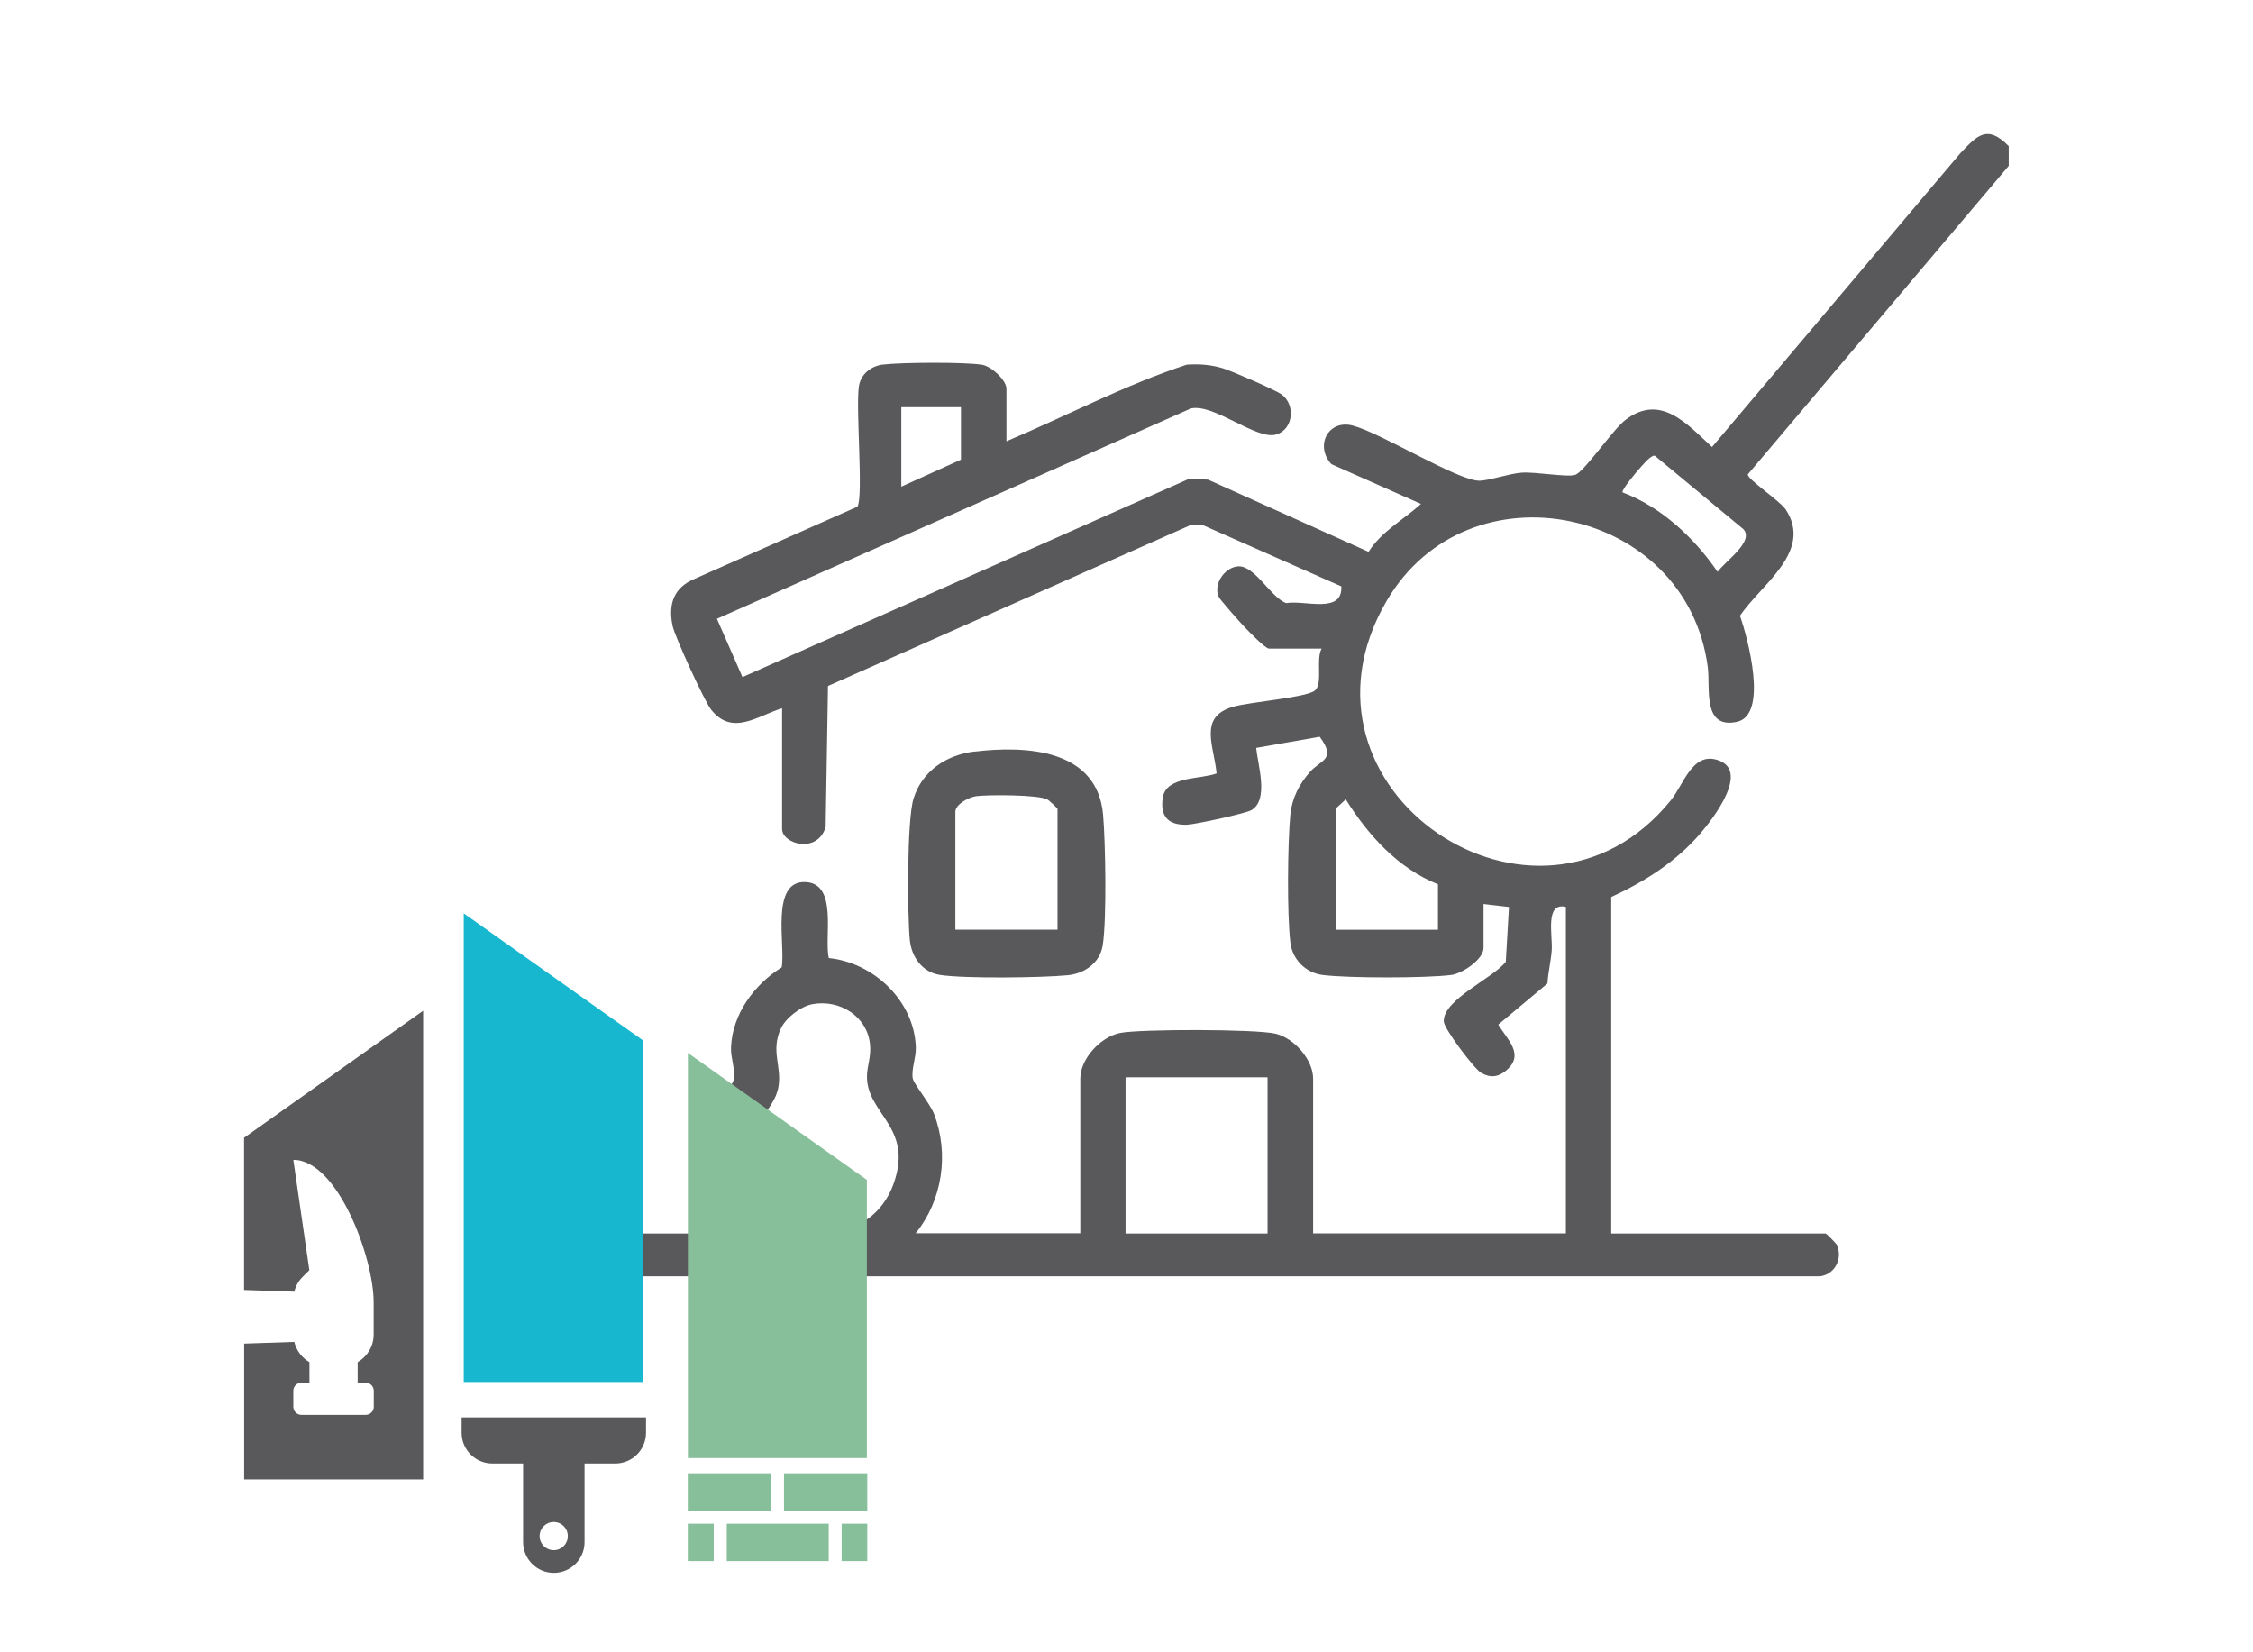
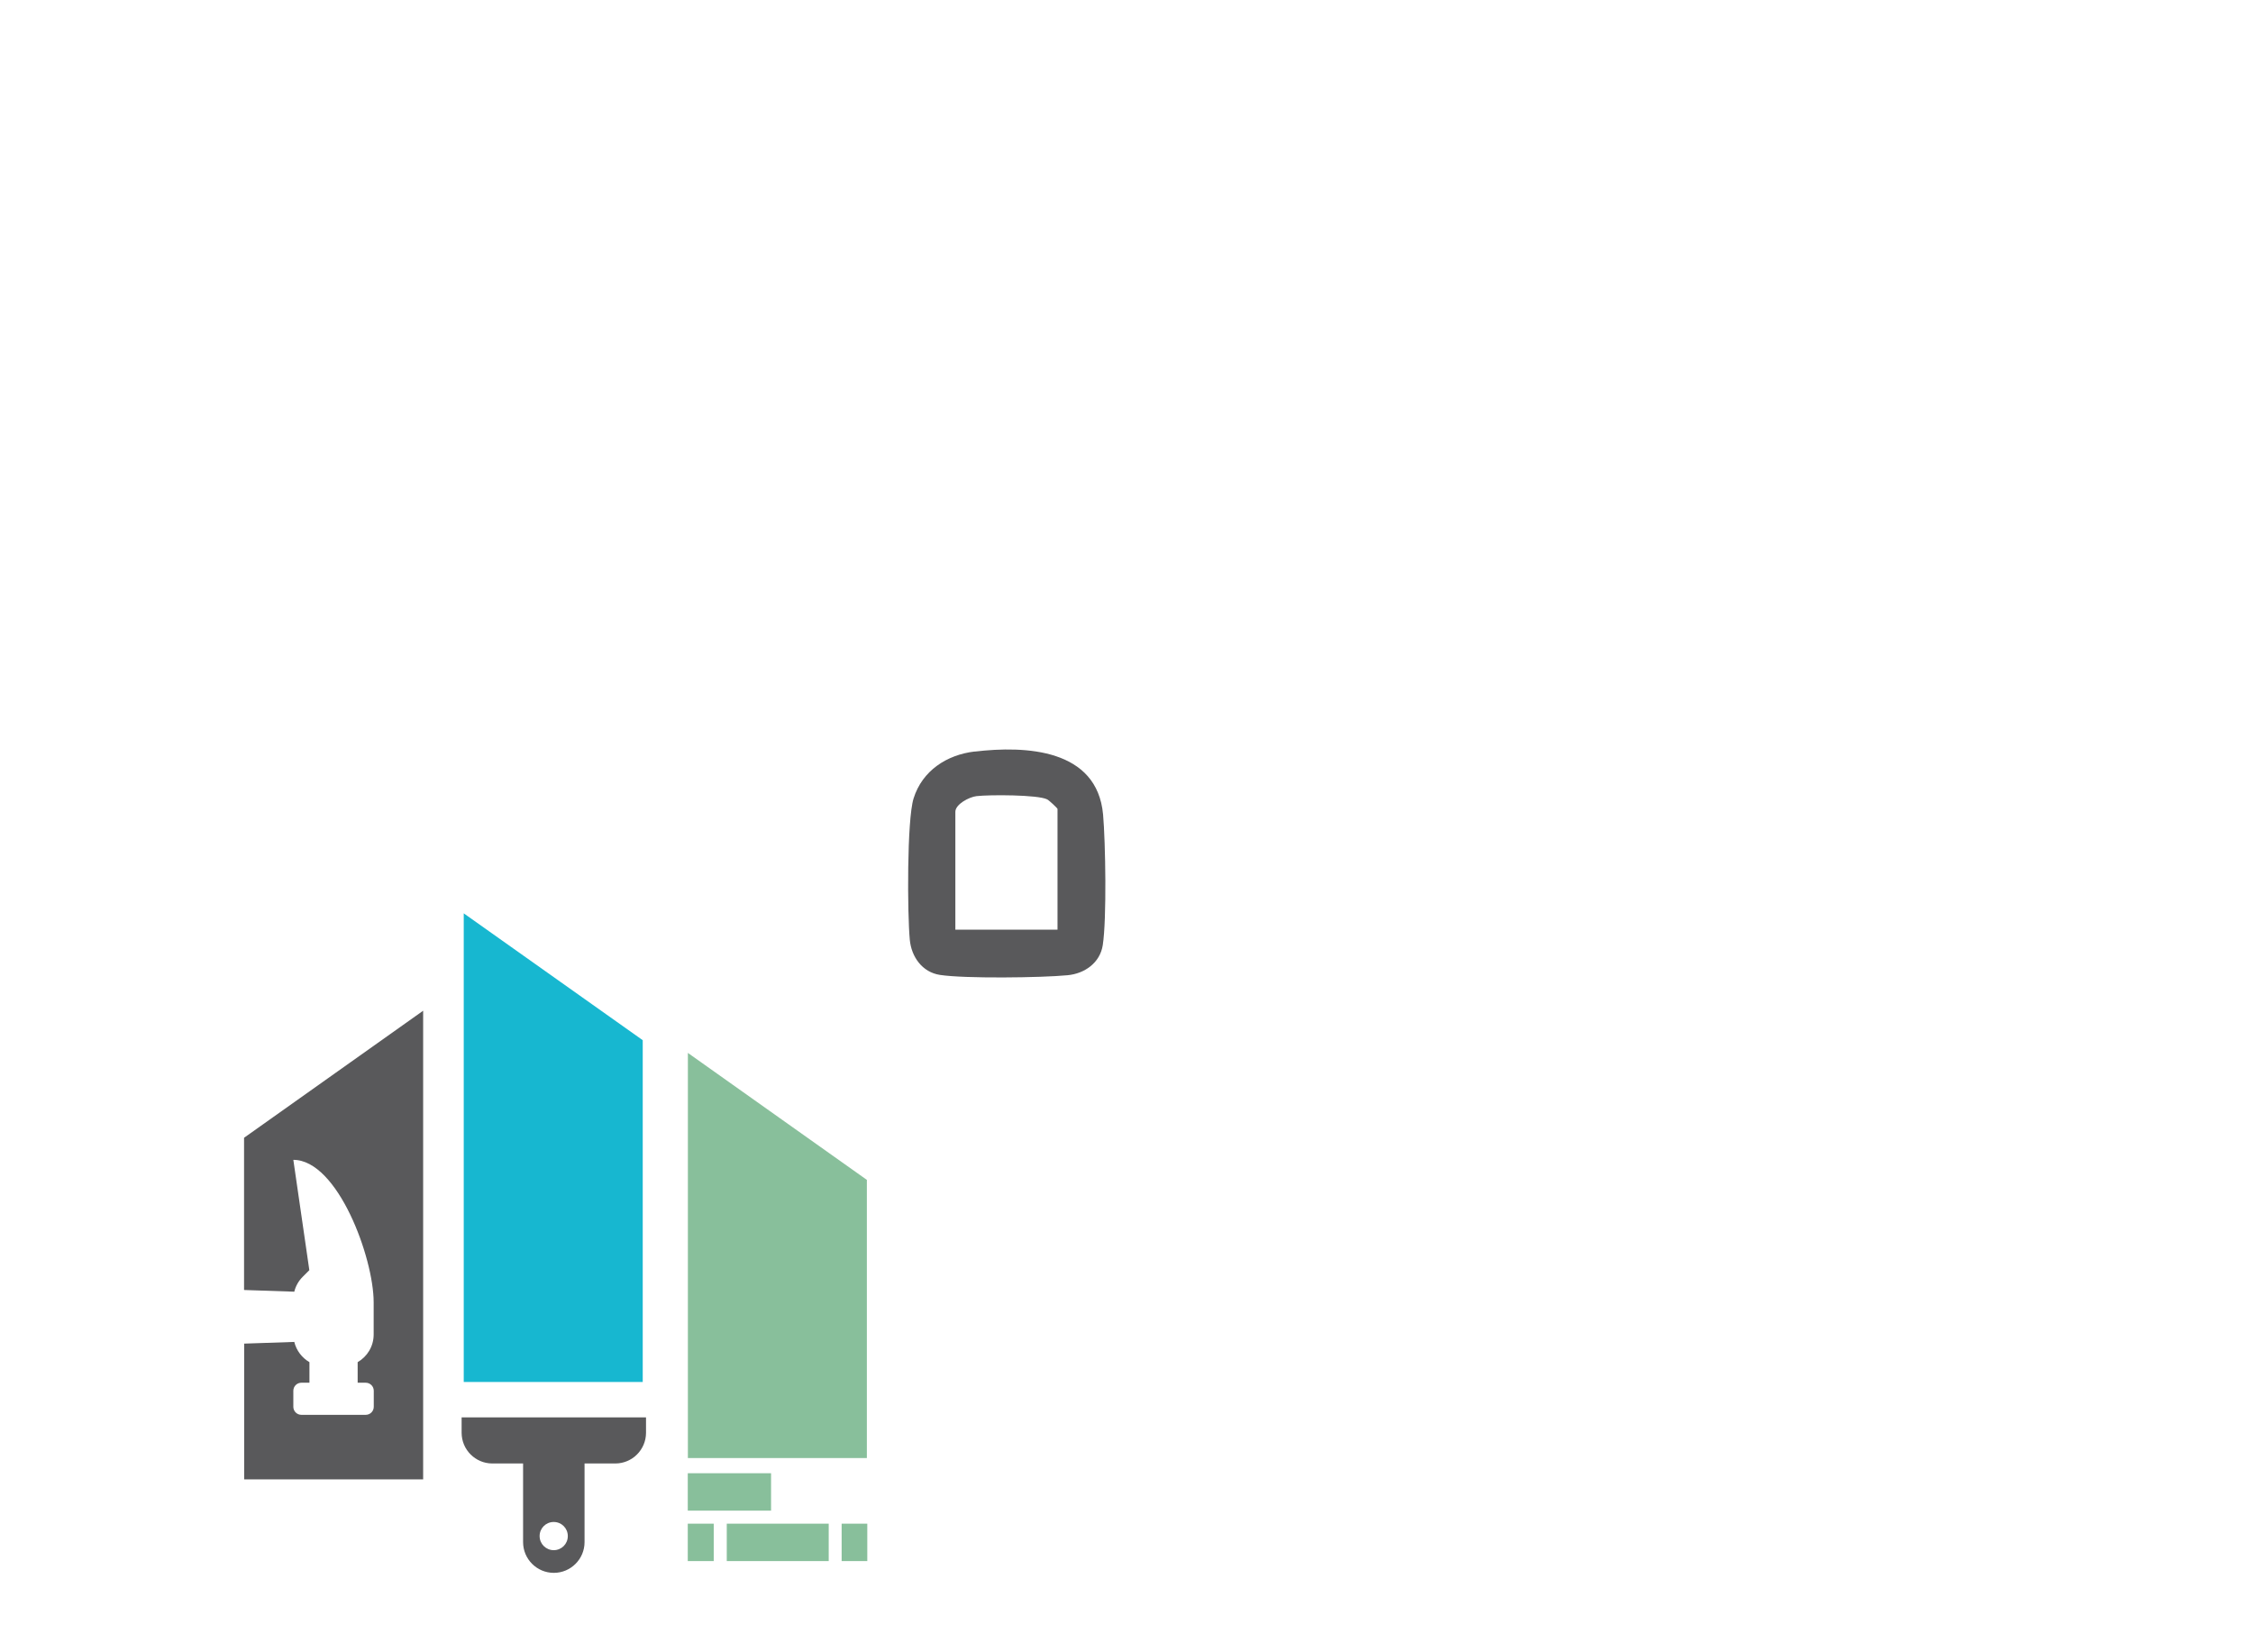
<svg xmlns="http://www.w3.org/2000/svg" id="Vrstva_1" viewBox="0 0 212.6 155.91">
  <defs>
    <style>.cls-1{fill:#17b7d0;}.cls-2{fill:#59595b;}.cls-3{fill:#88bf9b;}</style>
  </defs>
-   <path class="cls-2" d="M189.55,13.77v1.88l-24.62,29.11c-.06.46,3.04,2.5,3.58,3.32,2.6,3.98-2.37,7.09-4.32,10.03.73,2.07,2.7,9.35-.28,10-3.31.72-2.5-3.23-2.76-5.17-1.99-15.15-22.61-19.46-30.32-6.21-10.36,17.81,14.27,34.29,26.83,18.79,1.24-1.53,2.01-4.53,4.37-3.82,3.19.96-.4,5.57-1.55,6.91-2.28,2.67-5.27,4.58-8.44,6.03v31.75h20.23c.08,0,1.01.95,1.07,1.08.56,1.31-.19,2.77-1.59,2.96H54.36c-1.53.01-2.46-1.53-1.85-2.96.06-.13.99-1.08,1.07-1.08h15.41c-2.61-3.21-3.22-7.82-1.57-11.62.38-.87,1.65-2.33,1.78-2.78.27-.93-.26-2.08-.22-3.15.12-3.15,2.2-5.95,4.78-7.56.39-2.02-1.13-8.24,2.28-8.05,3.06.17,1.7,5.24,2.17,7.17,4.24.43,8.07,4.05,8.21,8.42.03,1.01-.44,2.07-.29,2.94.1.53,1.62,2.35,2.01,3.36,1.44,3.73.79,8.15-1.74,11.25h15.54v-14.6c0-1.86,1.9-3.92,3.74-4.3s12.86-.38,14.7.07c1.74.42,3.53,2.45,3.53,4.24v14.6h23.85v-30.81c-2.02-.47-1.22,2.73-1.34,4.15-.08,1.01-.34,2.06-.4,3.08l-4.64,3.88c.84,1.4,2.52,2.81.77,4.31-.77.66-1.55.74-2.4.23-.66-.39-3.47-4.13-3.51-4.82-.12-2.07,4.64-4.08,5.85-5.65l.3-5.17-2.4-.28v4.15c0,1.06-1.99,2.42-3.08,2.55-2.47.3-9.6.3-12.07,0-1.61-.19-2.89-1.45-3.08-3.08-.32-2.66-.26-9.34,0-12.06.16-1.56.84-2.88,1.86-4.03s2.52-1.14.91-3.31l-5.99,1.05c.15,1.63,1.21,4.85-.43,5.86-.54.33-5.36,1.37-6.13,1.39-1.74.04-2.52-.77-2.26-2.54.3-2.06,3.54-1.72,5.08-2.3-.24-2.62-1.76-5.35,1.59-6.3,1.56-.44,6.7-.85,7.63-1.48.87-.6.11-2.95.69-4h-4.96c-.36,0-1.91-1.62-2.28-2s-2.35-2.6-2.47-2.89c-.54-1.23.6-2.79,1.83-2.87,1.57-.1,3.11,2.96,4.54,3.47,1.75-.31,5.34,1.06,5.2-1.58l-13.11-5.8h-1.08l-34.25,15.2-.22,13.31c-.79,2.57-4.11,1.59-4.11.18v-11.39c-2.34.72-4.69,2.66-6.7.13-.63-.8-3.42-6.89-3.63-7.89-.43-2.03.09-3.61,2.03-4.43l15.41-6.83c.58-.96-.18-9.35.14-11.38.18-1.13,1.16-1.9,2.26-2.03,1.78-.21,7.67-.25,9.37.02.86.14,2.29,1.45,2.29,2.26v4.96c5.66-2.39,11.17-5.31,17.01-7.23,1.2-.08,2.27,0,3.41.34.82.25,4.99,2.05,5.56,2.48,1.3.96,1.11,3.28-.52,3.77-1.86.56-5.87-2.94-8.05-2.46l-44.73,19.85,2.41,5.5,42.21-18.74,1.73.11,15.14,6.81c1.24-1.95,3.29-3.02,4.95-4.52l-8.45-3.75c-1.6-1.71-.32-4.26,2.02-3.64,2.68.71,9.87,5.18,11.91,5.2.93,0,2.84-.68,4.03-.76,1.31-.09,4.26.45,5.03.21.85-.26,3.53-4.25,4.74-5.18,3.31-2.54,5.81.36,8.18,2.55l23.44-27.73c1.61-1.69,2.52-2.72,4.56-.66ZM90.68,38.42h-5.63v7.5l5.63-2.55v-4.96ZM153.11,46.46c3.67,1.38,6.78,4.31,8.97,7.5.71-1.02,3.49-2.86,2.43-4.03l-8.36-6.93c-.36-.06-1.04.77-1.3,1.05-.3.32-1.89,2.2-1.74,2.41ZM135.69,83.44c-3.76-1.5-6.61-4.65-8.71-8.03-.15.21-.94.84-.94.93v11.39h9.65v-4.29ZM76.67,94.75c-1.11.2-2.55,1.31-3.01,2.35-.94,2.1.12,3.51-.2,5.43-.41,2.46-3.14,3.49-2.88,7.29.5,7.44,11.3,9.06,13.79,1.74,1.8-5.28-2.62-6.47-2.56-10.04.02-.98.4-1.79.29-2.95-.25-2.68-2.87-4.29-5.43-3.82ZM119.61,101.65h-13.4v14.74h13.4v-14.74Z" />
  <path class="cls-2" d="M91.96,70.92c4.84-.58,11.57-.26,12.13,5.94.23,2.62.35,9.87-.03,12.32-.26,1.68-1.72,2.69-3.32,2.84-2.48.24-9.72.33-12.05-.03-1.68-.26-2.69-1.72-2.84-3.32-.23-2.43-.28-11.31.36-13.34.82-2.61,3.13-4.11,5.76-4.42ZM99.79,87.72v-11.39c0-.07-.79-.81-.97-.9-.87-.45-5.48-.45-6.67-.31-.7.08-2,.77-2,1.48v11.12h9.65Z" />
  <polygon class="cls-1" points="43.76 130.4 60.65 130.4 60.65 98.15 43.76 86.18 43.76 130.4" />
  <polygon class="cls-3" points="64.91 137.58 81.8 137.58 81.8 111.33 64.91 99.35 64.91 137.58" />
  <path class="cls-2" d="M23.03,107.36v14.36l4.74.16c.13-.53.4-1.01.79-1.4l.63-.63-1.51-10.41c4.19,0,7.58,9.25,7.58,13.44v3.04c0,1.12-.61,2.09-1.51,2.61v1.94h.76c.42,0,.76.34.76.76v1.51h0c0,.42-.34.76-.76.76h-6.07c-.42,0-.76-.34-.76-.76v-1.51c0-.42.34-.76.76-.76h.76v-1.94c-.7-.41-1.23-1.09-1.43-1.91l-4.73.16v12.81h16.89v-44.22l-16.89,11.98Z" />
  <path class="cls-2" d="M43.56,133.74v1.45c0,1.6,1.3,2.9,2.9,2.9h2.9v7.42c0,1.6,1.3,2.9,2.9,2.9s2.9-1.3,2.9-2.9v-7.42h2.9c1.6,0,2.9-1.3,2.9-2.9v-1.45h-17.37ZM52.25,146.27c-.73,0-1.33-.59-1.33-1.33s.59-1.33,1.33-1.33,1.33.59,1.33,1.33-.59,1.33-1.33,1.33Z" />
  <rect class="cls-3" x="64.9" y="139.01" width="7.86" height="3.53" />
-   <rect class="cls-3" x="73.98" y="139.01" width="7.86" height="3.53" />
  <rect class="cls-3" x="79.42" y="143.77" width="2.42" height="3.53" />
  <rect class="cls-3" x="64.9" y="143.77" width="2.45" height="3.53" />
  <rect class="cls-3" x="68.58" y="143.77" width="9.62" height="3.53" />
</svg>